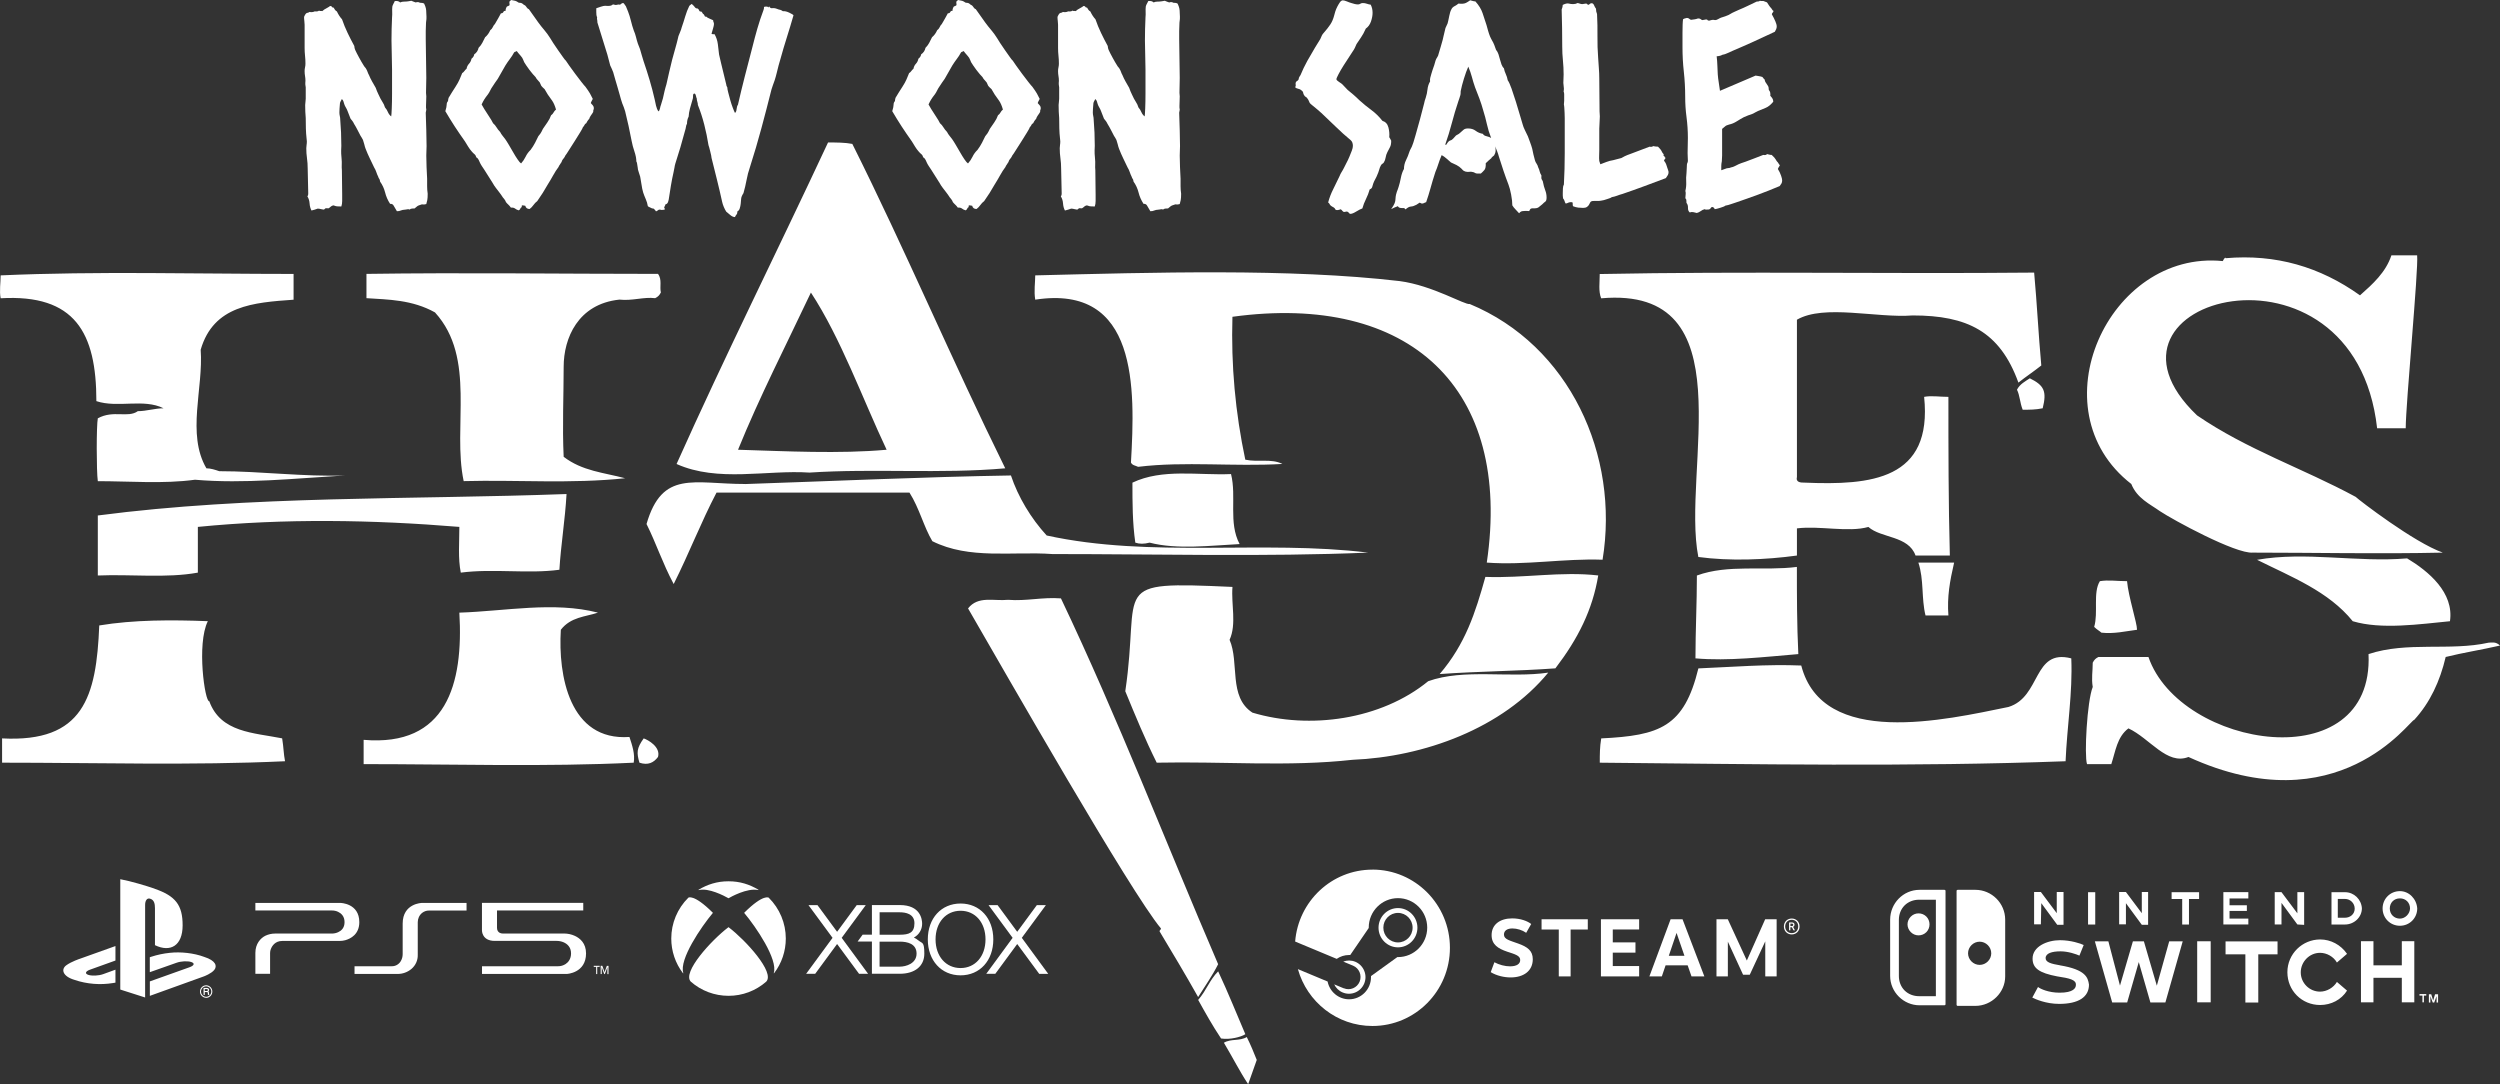
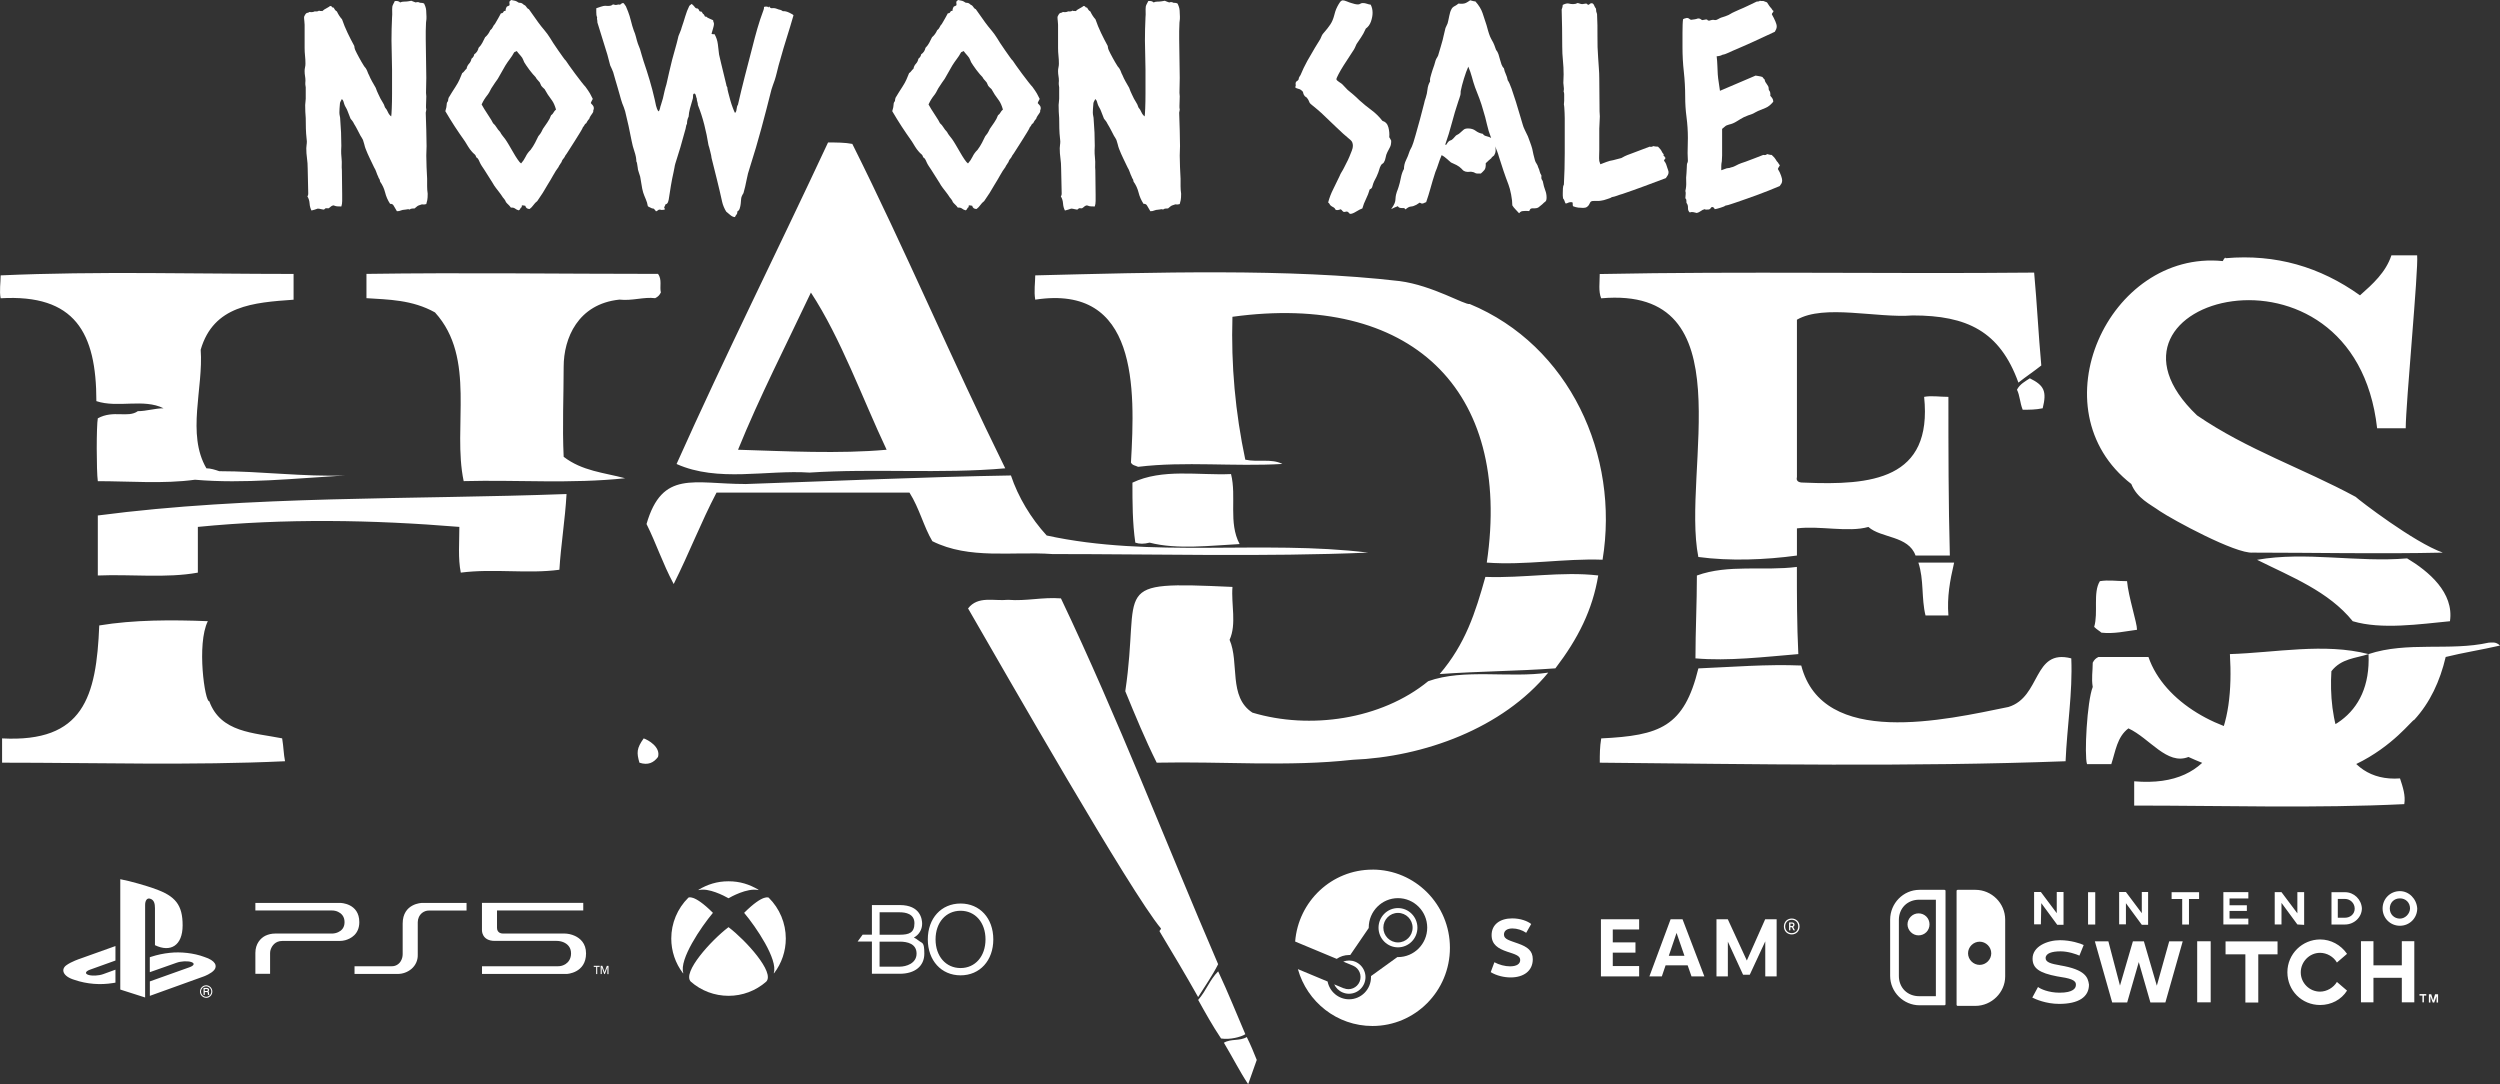
<svg xmlns="http://www.w3.org/2000/svg" id="Layer_2" data-name="Layer 2" viewBox="0 0 538.53 233.55">
  <rect x="0" y="0" width="538.53" height="233.55" fill="#333333" stroke="none" />
  <defs>
    <style>
      .cls-1, .cls-2 {
        fill: #fff;
      }

      .cls-2 {
        fill-rule: evenodd;
      }
    </style>
  </defs>
  <g id="Layers">
    <g id="Logo">
-       <path class="cls-1" d="M160.51,104.26c-11.08,0-17.85-3.08-21.24,8.62,2.15,4.31,3.39,8.31,5.85,12.93,3.39-6.77,5.85-13.24,9.23-19.7h41.56c2.15,3.39,3.08,7.39,4.93,10.47,8,4,17.24,2.15,25.86,2.77,22.78,0,45.56.62,68.03-.31-22.78-2.77-46.79,1.23-69.26-3.69-3.39-3.69-6.16-8.31-7.7-12.93-18.78.31-38.79,1.23-57.26,1.85ZM93.72,67.32c8.93,9.85,3.69,24.63,6.16,36.32,11.39-.31,23.09.62,34.78-.62-4.62-1.23-9.23-1.54-13.24-4.62-.31-6.46,0-13.24,0-19.39s3.08-13.54,12.01-14.47c2.77.31,5.23-.62,7.7-.31.62-.31.92-.62,1.23-1.23-.31-1.23.31-2.77-.62-4-20.93,0-41.86-.31-62.8,0v5.23c4.62.31,9.85.31,14.78,3.08ZM345.21,120.58c3.69-22.47-7.08-46.17-28.63-55.1-.92.31-8-4-15.08-4.93-23.7-2.77-53.25-1.85-78.5-1.23,0,1.54-.31,3.39,0,5.23,22.16-3.39,21.55,19.09,20.62,35.09.31.62.92.62,1.54.92,10.16-1.23,20.62,0,31.09-.62-2.46-1.23-5.23-.31-8-.92-2.15-10.16-3.08-20.32-2.77-30.78,38.17-5.23,60.33,15.39,54.79,52.95,8.31.62,16.62-.92,24.93-.62ZM419.71,85.49c-1.85,0-3.69-.31-5.23,0,1.85,17.85-11.39,19.09-25.86,18.47-.62,0-1.85,0-1.54-1.23v-33.86c5.85-3.39,17.24-.31,24.93-.92,11.7,0,18.78,3.39,22.78,14.47,1.54-1.23,3.39-2.46,4.93-3.69-.62-6.77-.92-13.24-1.54-20.01-31.4.31-62.49-.31-93.58.31,0,1.85-.31,3.69.31,5.23,31.4-2.77,17.24,36.94,20.93,55.72,6.77.92,14.47.62,21.24-.31v-5.85c4.93-.62,11.08.92,15.39-.31,2.77,2.46,8.62,1.85,10.16,6.16h7.39c-.31-11.39-.31-22.78-.31-34.17h0ZM478.81,56.24c-24.63-2.46-40.33,32.01-19.7,48.02,1.23,3.08,4,4.31,6.16,5.85,2.77,1.85,16.31,9.23,20.01,8.93,13.54,0,27.09.31,40.94,0-6.16-2.15-18.16-11.39-18.78-12.01-11.39-6.16-23.39-10.16-34.17-17.55-26.47-25.24,33.86-41.25,38.79,2.77h6.16c0-5.23,2.77-34.17,2.46-37.25h-5.54c-1.23,3.69-4,6.16-6.77,8.62-8.62-6.16-18.16-8.93-28.94-8,0-.31-.31,0-.62.62h0ZM178.37,30.69c-10.77,23.09-22.16,45.87-32.63,69.26,8.93,4,19.39,1.23,28.63,1.85,13.85-.92,28.32.31,42.17-.92-11.39-23.09-21.55-47.1-32.94-69.88-1.54-.31-3.39-.31-5.23-.31ZM264.87,137.82c1.54-3.39.31-7.7.62-11.39-27.09-1.23-19.7-.31-23.09,22.47,2.15,5.23,4.31,10.47,6.77,15.39,14.16-.31,28.32.92,42.17-.62,15.39-.62,32.32-6.77,42.17-18.78-8.31,1.23-18.16-.92-25.86,1.85-10.16,8.31-25.55,10.47-37.86,6.77-5.23-3.39-2.77-10.77-4.93-15.7h0ZM344.6,164.29c33.25.31,67.11.92,100.35-.31.31-7.39,1.54-14.78,1.23-22.16-8.31-2.15-6.46,8.31-13.54,10.47-13.54,2.77-40.02,8.93-44.63-8.93-7.39-.31-14.78.31-22.16.62-3.08,12.62-8.31,14.47-20.93,15.08-.31,1.85-.31,3.39-.31,5.23ZM63.24,59.01c-20.93,0-42.17-.62-63.1.31,0,1.54-.31,3.39,0,4.93,16.01-.92,20.62,7.39,20.62,22.16,4.62,1.54,10.16-.62,14.47,1.54-1.85,0-3.69.62-5.54.62-2.15,1.54-5.23-.31-8.62,1.54-.31,1.54-.31,11.39,0,13.54,6.77,0,14.16.62,20.93-.31,10.47.92,21.86-.31,32.32-.92-8.93.31-18.16-.92-27.09-.92-.92-.31-1.85-.62-2.77-.62-4.31-7.39-.62-17.24-1.23-25.55,2.77-9.54,11.39-10.16,20.01-10.77v-5.54ZM250.09,200c0,.31-.31.31-.31.62,2.77,4.62,5.54,9.23,8.31,14.16,1.54-2.46,3.08-4.62,4.31-7.08-11.39-26.47-21.55-52.95-33.86-78.8-4-.31-7.39.62-11.39.31-3.08.31-6.46-.92-8.62,1.85,8,13.85,35.09,61.26,41.56,68.95ZM510.21,140.9c1.23,27.09-40.63,20.32-47.41.62h-10.77c-.62.31-.92.62-1.23,1.23,0,1.85-.31,3.39,0,5.23-1.23,3.08-1.85,14.78-1.23,16.62h5.23c.92-2.77,1.23-5.85,3.69-7.7,4.62,2.15,8.31,8,12.93,6.16,32.32,14.78,47.71-8,48.64-8,3.39-3.69,5.54-8.31,6.77-13.54,3.69-.92,7.7-1.54,11.7-2.46-.92-.92-1.85-.62-2.46-.62-8.31,1.85-17.55-.31-25.86,2.46h0ZM128.81,131.97c-9.54-2.46-20.01-.31-29.86,0,.92,15.39-2.77,28.94-20.62,27.4v5.23c19.39,0,39.09.62,58.18-.31.31-1.85-.31-3.69-.92-5.54-12.93.92-15.39-13.24-14.78-23.09,2.15-2.77,5.23-2.77,8-3.69ZM122.04,106.42c-33.25,1.23-68.03.31-100.97,4.62v12.93c7.08-.31,14.78.62,21.55-.62v-9.85c18.78-1.85,37.55-1.54,56.33,0,0,3.39-.31,6.77.31,9.85,7.08-.92,14.47.31,21.24-.62.31-5.23,1.23-10.77,1.54-16.31ZM344.29,123.96c-8-.92-16.01.62-24.32.31-2.15,7.7-4.31,14.47-9.85,20.93,8.62-.62,16.62-.62,24.93-1.23,4.93-6.46,8-12.62,9.23-20.01ZM387.08,122.12c-7.08.92-14.78-.62-21.55,1.85,0,5.85-.31,12.01-.31,17.85,7.08.62,14.78-.31,22.16-.92-.31-6.46-.31-12.31-.31-18.78ZM506.82,133.82c6.16,1.85,14.47.62,20.93,0,.92-6.16-4.62-10.77-9.23-13.54-10.77.92-21.86-1.54-32.32.31,7.39,3.69,15.39,6.77,20.62,13.24ZM243.94,103.96c0,4.31,0,8.62.62,12.93.92.31,1.85.31,3.08,0,5.85,1.54,13.24.62,19.39.31-2.46-4.62-.62-10.16-1.85-15.08-7.08.31-14.78-1.23-21.24,1.85ZM452.64,136.28c2.77.31,5.23-.31,7.7-.62,0-1.54-1.85-7.08-2.15-10.47-2.15,0-4-.31-5.85,0-1.54,2.46-.31,6.77-1.23,9.85.62.62,1.23.92,1.54,1.23h0ZM258.1,215.39c1.54,2.77,3.08,5.54,4.93,8.31,1.85.31,4.31-.31,5.23-.92-1.85-4.31-3.69-8.93-5.85-13.54-1.85,1.85-2.46,4-4.31,6.16ZM413.24,121.19c1.23,3.69.62,7.7,1.54,11.39h4.93c-.31-4,.31-7.39,1.23-11.39,0,0-7.7,0-7.7,0ZM268.87,233.55c.62-1.85,1.23-3.39,1.85-5.23-.62-1.54-1.23-3.08-2.15-4.93-1.54.92-3.39.31-4.93,1.23,1.85,3.08,3.39,6.16,5.23,8.93ZM440.02,87.95c.92-3.69.31-4.93-2.77-6.46-.92.62-2.15,1.23-2.77,2.46.62,1.23.62,2.77,1.23,4.31,1.54,0,2.77,0,4.31-.31ZM141.74,163.06c.62-2.15-2.15-3.69-3.08-4-1.54,2.15-1.54,3.08-.92,5.23,1.85.62,3.08,0,4-1.23ZM21.38,134.74c-.62,15.39-3.39,25.24-20.93,24.32v5.23c20.32,0,40.94.62,60.95-.31-.31-1.54-.31-3.08-.62-4.93-6.16-1.23-13.24-1.23-15.7-8-.92.31-2.77-12.31-.31-17.24-7.7-.31-16.01-.31-23.39.92ZM158.98,96.88c4.62-11.39,10.47-22.78,15.7-33.86,6.46,9.85,11.08,22.78,16.31,33.86-10.16.92-21.86.31-32.01,0Z" />
+       <path class="cls-1" d="M160.51,104.26c-11.08,0-17.85-3.08-21.24,8.62,2.15,4.31,3.39,8.31,5.85,12.93,3.39-6.77,5.85-13.24,9.23-19.7h41.56c2.15,3.39,3.08,7.39,4.93,10.47,8,4,17.24,2.15,25.86,2.77,22.78,0,45.56.62,68.03-.31-22.78-2.77-46.79,1.23-69.26-3.69-3.39-3.69-6.16-8.31-7.7-12.93-18.78.31-38.79,1.23-57.26,1.85ZM93.72,67.32c8.93,9.85,3.69,24.63,6.16,36.32,11.39-.31,23.09.62,34.78-.62-4.62-1.23-9.23-1.54-13.24-4.62-.31-6.46,0-13.24,0-19.39s3.08-13.54,12.01-14.47c2.77.31,5.23-.62,7.7-.31.62-.31.92-.62,1.23-1.23-.31-1.23.31-2.77-.62-4-20.93,0-41.86-.31-62.8,0v5.23c4.62.31,9.85.31,14.78,3.08ZM345.21,120.58c3.69-22.47-7.08-46.17-28.63-55.1-.92.31-8-4-15.08-4.93-23.7-2.77-53.25-1.85-78.5-1.23,0,1.54-.31,3.39,0,5.23,22.16-3.39,21.55,19.09,20.62,35.09.31.62.92.62,1.54.92,10.16-1.23,20.62,0,31.09-.62-2.46-1.23-5.23-.31-8-.92-2.15-10.16-3.08-20.32-2.77-30.78,38.17-5.23,60.33,15.39,54.79,52.95,8.31.62,16.62-.92,24.93-.62ZM419.71,85.49c-1.85,0-3.69-.31-5.23,0,1.85,17.85-11.39,19.09-25.86,18.47-.62,0-1.85,0-1.54-1.23v-33.86c5.85-3.39,17.24-.31,24.93-.92,11.7,0,18.78,3.39,22.78,14.47,1.54-1.23,3.39-2.46,4.93-3.69-.62-6.77-.92-13.24-1.54-20.01-31.4.31-62.49-.31-93.58.31,0,1.85-.31,3.69.31,5.23,31.4-2.77,17.24,36.94,20.93,55.72,6.77.92,14.47.62,21.24-.31v-5.85c4.93-.62,11.08.92,15.39-.31,2.77,2.46,8.62,1.85,10.16,6.16h7.39c-.31-11.39-.31-22.78-.31-34.17h0ZM478.81,56.24c-24.63-2.46-40.33,32.01-19.7,48.02,1.23,3.08,4,4.31,6.16,5.85,2.77,1.85,16.31,9.23,20.01,8.93,13.54,0,27.09.31,40.94,0-6.16-2.15-18.16-11.39-18.78-12.01-11.39-6.16-23.39-10.16-34.17-17.55-26.47-25.24,33.86-41.25,38.79,2.77h6.16c0-5.23,2.77-34.17,2.46-37.25h-5.54c-1.23,3.69-4,6.16-6.77,8.62-8.62-6.16-18.16-8.93-28.94-8,0-.31-.31,0-.62.62h0ZM178.37,30.69c-10.77,23.09-22.16,45.87-32.63,69.26,8.93,4,19.39,1.23,28.63,1.85,13.85-.92,28.32.31,42.17-.92-11.39-23.09-21.55-47.1-32.94-69.88-1.54-.31-3.39-.31-5.23-.31ZM264.87,137.82c1.54-3.39.31-7.7.62-11.39-27.09-1.23-19.7-.31-23.09,22.47,2.15,5.23,4.31,10.47,6.77,15.39,14.16-.31,28.32.92,42.17-.62,15.39-.62,32.32-6.77,42.17-18.78-8.31,1.23-18.16-.92-25.86,1.85-10.16,8.31-25.55,10.47-37.86,6.77-5.23-3.39-2.77-10.77-4.93-15.7h0ZM344.6,164.29c33.25.31,67.11.92,100.35-.31.31-7.39,1.54-14.78,1.23-22.16-8.31-2.15-6.46,8.31-13.54,10.47-13.54,2.77-40.02,8.93-44.63-8.93-7.39-.31-14.78.31-22.16.62-3.08,12.62-8.31,14.47-20.93,15.08-.31,1.85-.31,3.39-.31,5.23ZM63.24,59.01c-20.93,0-42.17-.62-63.1.31,0,1.54-.31,3.39,0,4.93,16.01-.92,20.62,7.39,20.62,22.16,4.62,1.54,10.16-.62,14.47,1.54-1.85,0-3.69.62-5.54.62-2.15,1.54-5.23-.31-8.62,1.54-.31,1.54-.31,11.39,0,13.54,6.77,0,14.16.62,20.93-.31,10.47.92,21.86-.31,32.32-.92-8.93.31-18.16-.92-27.09-.92-.92-.31-1.85-.62-2.77-.62-4.31-7.39-.62-17.24-1.23-25.55,2.77-9.54,11.39-10.16,20.01-10.77v-5.54ZM250.09,200c0,.31-.31.31-.31.62,2.77,4.62,5.54,9.23,8.31,14.16,1.54-2.46,3.08-4.62,4.31-7.08-11.39-26.47-21.55-52.95-33.86-78.8-4-.31-7.39.62-11.39.31-3.08.31-6.46-.92-8.62,1.85,8,13.85,35.09,61.26,41.56,68.95ZM510.21,140.9c1.23,27.09-40.63,20.32-47.41.62h-10.77c-.62.31-.92.62-1.23,1.23,0,1.85-.31,3.39,0,5.23-1.23,3.08-1.85,14.78-1.23,16.62h5.23c.92-2.77,1.23-5.85,3.69-7.7,4.62,2.15,8.31,8,12.93,6.16,32.32,14.78,47.71-8,48.64-8,3.39-3.69,5.54-8.31,6.77-13.54,3.69-.92,7.7-1.54,11.7-2.46-.92-.92-1.85-.62-2.46-.62-8.31,1.85-17.55-.31-25.86,2.46h0Zc-9.54-2.46-20.01-.31-29.86,0,.92,15.39-2.77,28.94-20.62,27.4v5.23c19.39,0,39.09.62,58.18-.31.31-1.85-.31-3.69-.92-5.54-12.93.92-15.39-13.24-14.78-23.09,2.15-2.77,5.23-2.77,8-3.69ZM122.04,106.42c-33.25,1.23-68.03.31-100.97,4.62v12.93c7.08-.31,14.78.62,21.55-.62v-9.85c18.78-1.85,37.55-1.54,56.33,0,0,3.39-.31,6.77.31,9.85,7.08-.92,14.47.31,21.24-.62.31-5.23,1.23-10.77,1.54-16.31ZM344.29,123.96c-8-.92-16.01.62-24.32.31-2.15,7.7-4.31,14.47-9.85,20.93,8.62-.62,16.62-.62,24.93-1.23,4.93-6.46,8-12.62,9.23-20.01ZM387.08,122.12c-7.08.92-14.78-.62-21.55,1.85,0,5.85-.31,12.01-.31,17.85,7.08.62,14.78-.31,22.16-.92-.31-6.46-.31-12.31-.31-18.78ZM506.82,133.82c6.16,1.85,14.47.62,20.93,0,.92-6.16-4.62-10.77-9.23-13.54-10.77.92-21.86-1.54-32.32.31,7.39,3.69,15.39,6.77,20.62,13.24ZM243.94,103.96c0,4.31,0,8.62.62,12.93.92.31,1.85.31,3.08,0,5.85,1.54,13.24.62,19.39.31-2.46-4.62-.62-10.16-1.85-15.08-7.08.31-14.78-1.23-21.24,1.85ZM452.64,136.28c2.77.31,5.23-.31,7.7-.62,0-1.54-1.85-7.08-2.15-10.47-2.15,0-4-.31-5.85,0-1.54,2.46-.31,6.77-1.23,9.85.62.62,1.23.92,1.54,1.23h0ZM258.1,215.39c1.54,2.77,3.08,5.54,4.93,8.31,1.85.31,4.31-.31,5.23-.92-1.85-4.31-3.69-8.93-5.85-13.54-1.85,1.85-2.46,4-4.31,6.16ZM413.24,121.19c1.23,3.69.62,7.7,1.54,11.39h4.93c-.31-4,.31-7.39,1.23-11.39,0,0-7.7,0-7.7,0ZM268.87,233.55c.62-1.85,1.23-3.39,1.85-5.23-.62-1.54-1.23-3.08-2.15-4.93-1.54.92-3.39.31-4.93,1.23,1.85,3.08,3.39,6.16,5.23,8.93ZM440.02,87.95c.92-3.69.31-4.93-2.77-6.46-.92.62-2.15,1.23-2.77,2.46.62,1.23.62,2.77,1.23,4.31,1.54,0,2.77,0,4.31-.31ZM141.74,163.06c.62-2.15-2.15-3.69-3.08-4-1.54,2.15-1.54,3.08-.92,5.23,1.85.62,3.08,0,4-1.23ZM21.38,134.74c-.62,15.39-3.39,25.24-20.93,24.32v5.23c20.32,0,40.94.62,60.95-.31-.31-1.54-.31-3.08-.62-4.93-6.16-1.23-13.24-1.23-15.7-8-.92.31-2.77-12.31-.31-17.24-7.7-.31-16.01-.31-23.39.92ZM158.98,96.88c4.62-11.39,10.47-22.78,15.7-33.86,6.46,9.85,11.08,22.78,16.31,33.86-10.16.92-21.86.31-32.01,0Z" />
      <g>
        <g id="ps5_logo" data-name="ps5 logo">
          <path id="ps_logo" data-name="ps logo" class="cls-2" d="M16.1,211.09c-2.58-.74-3.02-2.26-1.84-3.14,1.09-.81,2.95-1.42,2.95-1.42l7.66-2.74v3.12l-5.51,1.98c-.98.36-1.12.85-.33,1.11s2.23.19,3.2-.16l2.64-.96v2.79c-.17.03-.36.06-.53.09-2.76.45-5.59.22-8.24-.66ZM32.27,211.41l8.6-3.07c.98-.36,1.13-.85.33-1.11s-2.23-.19-3.2.17l-5.73,2.02v-3.22l.33-.11c1.29-.42,2.63-.7,3.98-.84,2.33-.26,5.18.04,7.42.88,2.52.8,2.81,1.98,2.17,2.79s-2.21,1.39-2.21,1.39l-11.68,4.21v-3.1ZM33.28,191.44c4.53,1.56,6.06,3.51,6.06,7.89s-2.62,5.89-5.96,4.27v-7.97c0-.93-.17-1.79-1.04-2.04-.67-.22-1.08.41-1.08,1.34v19.94l-5.35-1.71v-23.77c2.27.42,5.59,1.42,7.37,2.03h0ZM44.77,213.26c0,.06-.02.13-.06.17-.06.04-.13.05-.2.05h-.41v-.43h.44s.1,0,.14.03c.06.04.1.11.09.18ZM45.07,214.23s-.04-.04-.04-.07c0-.04-.01-.08-.01-.12v-.19c0-.07-.02-.14-.06-.2-.02-.03-.06-.05-.09-.07.04-.03.08-.07.11-.11.04-.07.06-.15.06-.23.01-.16-.08-.3-.22-.37-.09-.04-.18-.05-.28-.05h-.69v1.5h.26v-.62h.41c.05,0,.11,0,.16.02.06.03.09.09.08.16v.24s.02.08.02.12c0,.02,0,.04.02.06v.02h.3v-.09h-.02ZM43.3,213.6c0-.3.12-.58.32-.8.42-.43,1.11-.44,1.55-.02,0,0,.01.01.02.02.44.44.43,1.16-.01,1.6-.21.2-.48.32-.77.32-.29,0-.58-.12-.78-.33-.21-.21-.33-.5-.32-.79h0ZM44.41,214.95c.35,0,.69-.14.94-.4.52-.53.52-1.38,0-1.91-.25-.25-.59-.4-.94-.4-.75.01-1.34.63-1.33,1.38,0,.35.15.68.39.92.25.25.59.4.94.4h0Z" />
          <path id="ps5" class="cls-1" d="M128.65,209.83h-.23v-1.56h-.52v-.22h1.27v.22h-.52v1.56ZM130.23,209.42h0l.49-1.36h.36v1.78h-.24v-1.49h0l-.54,1.48h-.14l-.54-1.48h0v1.48h-.23v-1.78h.36l.48,1.37ZM125.62,194.49h-21.8v5.91s-.07,2.28,2.76,2.28h13.33c.52,0,1.04.1,1.52.31.74.33,1.58,1.01,1.58,2.37,0,1.22-.59,1.92-1.18,2.31-.49.31-1.05.48-1.63.47h-16.37v1.66h18.26s4.15-.17,4.15-4.43c0-2.17-1.27-3.24-2.4-3.77-.74-.34-1.54-.51-2.35-.51h-13.21c-.22,0-.44-.05-.63-.15-.28-.15-.59-.46-.59-1.05v-3.76h18.58v-1.64ZM76.37,208.14v1.66h9.25c1.11.01,2.18-.38,3.02-1.09.88-.75,1.38-1.85,1.35-3.01v-7.05c0-.78.34-1.52.95-2.01.43-.33.95-.51,1.49-.5h8.07v-1.64h-9.61s-4.15.07-4.15,4.45v6.58c0,.54-.14,1.07-.42,1.53-.41.69-1.17,1.11-1.98,1.08h-7.98ZM55.01,194.49v1.64h16.49c.46,0,.91.09,1.33.29.65.31,1.39.94,1.39,2.22s-.73,1.87-1.39,2.17c-.42.19-.88.29-1.35.29h-12.23c-.72,0-1.44.16-2.09.47-1.02.51-2.15,1.71-2.15,3.7v4.5h3.17v-4.48c0-.29.05-.58.16-.85.26-.67.92-1.75,2.47-1.75h12.34c.41,0,.83-.05,1.23-.16,1.13-.32,3.02-1.25,3.02-3.89,0-4.09-4.07-4.14-4.07-4.14h-18.31Z" />
        </g>
        <g>
-           <path class="cls-1" d="M223.85,209.77l-4.73-6.42-4.72,6.42h-1.95l5.68-7.75-5.19-7.05h1.95l4.23,5.75,4.23-5.75h1.95l-5.19,7.05,5.69,7.76h-1.95ZM187,209.77l-5.69-7.75,5.19-7.05h-1.95l-4.23,5.75-4.23-5.75h-1.94l5.19,7.05-5.69,7.75h1.95l4.72-6.42,4.73,6.42h1.95Z" />
          <path class="cls-1" d="M197.83,202.58c-.29-.25-.62-.46-.97-.62,1.1-.58,1.78-1.72,1.78-2.97,0-.95-.35-4.03-4.81-4.03h-6.01v6.38h-2c-.26.34-.85,1.15-1.08,1.48h3.08v6.94h6.01c3.26,0,5.28-1.65,5.28-4.32s-.44-2.15-1.28-2.87M189.48,196.52h4.35c1.18,0,3.15.29,3.15,2.35s-1.15,2.48-3.15,2.48h-4.35v-4.84h0ZM193.82,208.23h-4.35v-5.39h4.35c1.65,0,3.62.45,3.62,2.58s-2.27,2.81-3.62,2.81M206.92,194.63c-4.16,0-7.06,3.18-7.06,7.73s2.91,7.74,7.06,7.74,7.05-3.18,7.05-7.74-2.9-7.73-7.05-7.73M206.92,208.53c-3.17,0-5.39-2.54-5.39-6.17s2.22-6.17,5.39-6.17,5.37,2.54,5.37,6.17-2.21,6.17-5.37,6.17M148.28,193.38h-.01c-2.35,2.33-3.67,5.49-3.67,8.79,0,2.7.88,5.33,2.52,7.47.02.02.04.03.06.02s.02-.04.01-.06c-.94-2.91,3.87-9.96,6.35-12.92,0,0,.02-.02.02-.04s-.01-.03-.02-.04c-4.18-4.16-5.29-3.21-5.28-3.22M165.59,193.38h.01c2.35,2.33,3.67,5.49,3.67,8.79,0,2.7-.88,5.33-2.52,7.47-.02.02-.04.03-.06.02-.02-.01-.02-.04-.01-.06.94-2.91-3.86-9.97-6.35-12.92,0,0-.02-.02-.02-.04s0-.03.02-.04c4.18-4.16,5.29-3.2,5.28-3.22M156.93,189.84c2.49,0,4.54.68,6.43,1.81.02.01.03.04.02.06,0,.02-.04.03-.06.02-2.39-.52-6.02,1.55-6.36,1.75,0,0-.02,0-.03,0s-.02,0-.03,0c-.91-.52-4.27-2.28-6.38-1.74-.02,0-.05,0-.06-.02s0-.05.02-.06c1.89-1.13,3.96-1.82,6.44-1.82M156.93,199.73s.03.01.04.02c3.69,2.81,10.01,9.75,8.08,11.71h0c-2.24,1.97-5.13,3.06-8.12,3.05-2.99,0-5.88-1.08-8.12-3.05h0c-1.93-1.96,4.39-8.9,8.08-11.71,0,0,.03-.02.04-.02" />
        </g>
      </g>
      <g>
        <g>
          <path class="cls-1" d="M295.63,187.33c-8.77,0-15.95,6.82-16.64,15.49l8.95,3.73c.76-.52,1.67-.83,2.66-.83.09,0,.18,0,.26,0l3.98-5.82s0-.05,0-.08c0-3.5,2.82-6.35,6.3-6.35s6.3,2.85,6.3,6.35-2.82,6.35-6.3,6.35c-.05,0-.1,0-.14,0l-5.67,4.09c0,.08,0,.15,0,.23,0,2.63-2.12,4.77-4.72,4.77-2.29,0-4.2-1.65-4.63-3.83l-6.4-2.67c1.98,7.07,8.42,12.25,16.06,12.25,9.22,0,16.69-7.54,16.69-16.84s-7.47-16.85-16.69-16.85" />
          <path class="cls-1" d="M289.45,212.89l-2.05-.85c.36.76.99,1.4,1.83,1.75,1.8.76,3.88-.11,4.64-1.93.36-.88.37-1.85,0-2.74-.36-.88-1.04-1.57-1.91-1.94-.87-.36-1.8-.35-2.61-.04l2.12.88c1.33.56,1.96,2.1,1.41,3.44-.55,1.34-2.08,1.98-3.41,1.42" />
          <path class="cls-1" d="M297.99,199.83c0-1.76,1.41-3.18,3.15-3.18s3.15,1.42,3.15,3.18-1.41,3.18-3.15,3.18-3.15-1.42-3.15-3.18M305.33,199.84c0-2.33-1.88-4.23-4.19-4.23s-4.19,1.9-4.19,4.23,1.88,4.23,4.19,4.23,4.19-1.9,4.19-4.23" />
          <path class="cls-1" d="M329.85,199.02l-1.09,1.92c-.84-.59-1.97-.94-2.96-.94-1.13,0-1.83.47-1.83,1.32,0,1.03,1.24,1.27,3.09,1.94,1.98.71,3.12,1.54,3.12,3.37,0,2.51-1.96,3.92-4.77,3.92-1.37,0-3.02-.36-4.29-1.14l.79-2.13c1.03.55,2.27.88,3.37.88,1.48,0,2.19-.55,2.19-1.37,0-.93-1.07-1.22-2.81-1.79-1.98-.67-3.35-1.54-3.35-3.57,0-2.29,1.82-3.6,4.43-3.6,1.82,0,3.29.58,4.1,1.21" />
-           <polygon class="cls-1" points="338.33 200.23 338.33 210.33 335.78 210.33 335.78 200.23 332.07 200.23 332.07 198.02 342.03 198.02 342.03 200.23 338.33 200.23" />
          <polygon class="cls-1" points="347.41 200.22 347.41 203 352.3 203 352.3 205.21 347.41 205.21 347.41 208.1 353.09 208.1 353.09 210.33 344.86 210.33 344.86 198.02 353.09 198.02 353.09 200.22 347.41 200.22" />
          <path class="cls-1" d="M361.15,200.96l-1.67,4.93h3.37l-1.7-4.93ZM358.79,207.94l-.81,2.39h-2.68l4.57-12.31h2.57l4.7,12.31h-2.77l-.83-2.39h-4.77Z" />
          <polygon class="cls-1" points="380.26 202.78 376.92 209.97 375.48 209.97 372.2 202.84 372.2 210.33 369.75 210.33 369.75 198.02 372.19 198.02 376.29 206.91 380.24 198.02 382.71 198.02 382.71 210.33 380.26 210.33 380.26 202.78" />
          <path class="cls-1" d="M385.67,199.49h.3c.19,0,.31-.12.31-.28s-.08-.25-.31-.25h-.3v.53ZM385.98,198.7c.44,0,.58.23.58.49,0,.23-.14.39-.3.47l.39.74h-.32l-.33-.66h-.34v.66h-.27v-1.69h.58ZM384.55,199.57c0,.88.63,1.44,1.41,1.44s1.4-.56,1.4-1.44-.63-1.44-1.4-1.44-1.41.55-1.41,1.44M387.65,199.57c0,1.06-.79,1.72-1.69,1.72s-1.69-.66-1.69-1.72.79-1.71,1.69-1.71,1.69.66,1.69,1.71" />
        </g>
        <path class="cls-1" d="M410.9,199.12c0,1.23,1.04,2.37,2.37,2.37s2.37-1.04,2.37-2.37-1.04-2.37-2.37-2.37-2.37,1.14-2.37,2.37ZM425.52,191.68h-3.83c-.09,0-.22.09-.22.22v24.56c0,.09.09.22.22.22h3.83c3.51,0,6.42-2.91,6.42-6.33v-12.25c0-3.54-2.91-6.42-6.42-6.42ZM426.44,207.85c-1.36,0-2.5-1.14-2.5-2.5s1.14-2.5,2.5-2.5,2.5,1.14,2.5,2.5-1.14,2.5-2.5,2.5ZM418.87,191.68h-5.38c-3.51,0-6.33,2.91-6.33,6.42v12.12c0,3.51,2.91,6.33,6.33,6.33h5.38c.09,0,.22-.09.22-.22v-24.46c0-.09-.13-.19-.22-.19ZM417.01,214.59h-3.64c-1.14,0-2.28-.41-3.1-1.23-.82-.82-1.23-1.96-1.23-3.1v-12.12c0-1.14.41-2.28,1.23-3.1s1.96-1.23,3.1-1.23h3.64v20.79ZM457.95,194.56l3.42,4.65h1.36v-7.06h-1.36v4.56l-3.42-4.56h-1.46v6.96h1.46v-4.56ZM443.75,207.94c-1.87-.32-3.1-.63-3.1-1.55,0-1.04,1.36-1.46,3.23-1.46,1.65,0,3.42.63,4.05.92l.92-2.28c-.63-.32-2.78-1.04-5.09-1.04-2.78,0-5.92,1.36-5.92,3.96,0,2.09,1.46,3.1,5.28,3.83,2.69.41,4.15.73,4.05,1.87,0,.63-.51,1.65-3.51,1.65-2.37,0-4.15-.82-4.65-1.23l-1.23,2.28c.63.32,2.91,1.36,5.79,1.36,4.15,0,6.42-1.46,6.42-4.15-.22-1.55-.73-3.23-6.23-4.15ZM439.73,194.56l3.42,4.65h1.36v-7.06h-1.46v4.56l-3.42-4.56h-1.46v6.96h1.46l.09-4.56h0ZM464.6,212.31l-2.78-9.53h-2.37l-2.78,9.53-2.5-9.53h-2.91l3.73,13.16h3.23l2.5-8.7,2.5,8.7h3.23l3.73-13.16h-2.91l-2.66,9.53ZM451.34,192.19h-1.55v6.96h1.55v-6.96ZM473.3,215.92h2.91v-13.16h-2.91v13.16ZM516.97,191.96c-2.09,0-3.73,1.65-3.73,3.73s1.65,3.73,3.73,3.73,3.73-1.65,3.73-3.73c-.13-2.06-1.77-3.73-3.73-3.73ZM516.97,197.88c-1.23,0-2.18-.92-2.18-2.18s.92-2.18,2.18-2.18,2.18.92,2.18,2.18c-.03,1.14-1.04,2.18-2.18,2.18ZM517.38,207.94h-6.11v-5.19h-2.69v13.16h2.69v-5.28h6.11v5.28h2.69v-13.16h-2.69v5.19ZM524.54,214.18l-.41,1.36-.41-1.36h-.51v1.77h.32v-1.36l.51,1.36h.32l.51-1.36v1.36h.32v-1.77h-.63ZM505.14,192.19h-2.91v6.96h2.91c1.96,0,3.64-1.55,3.64-3.51-.13-1.9-1.68-3.45-3.64-3.45ZM505.14,197.69h-1.55v-4.05h1.55c1.14,0,2.09.92,2.09,2.09s-.95,1.96-2.09,1.96ZM521.31,214.46h.51v1.46h.32v-1.46h.51v-.32h-1.46v.32h.13ZM499.76,205.25c1.46,0,2.91.82,3.64,2.09l2.18-1.87c-1.36-1.96-3.51-3.1-5.79-3.1-3.83,0-7.06,3.1-7.06,7.06s3.1,7.06,7.06,7.06c2.37,0,4.56-1.14,5.79-3.1l-2.18-1.87c-.73,1.23-2.18,2.09-3.64,2.09-2.28,0-4.15-1.87-4.15-4.15s1.87-4.21,4.15-4.21ZM484.32,197.88h-4.05v-1.65h3.73v-1.23h-3.73v-1.46h4.05v-1.36h-5.38v6.96h5.38v-1.27ZM479.44,205.57h4.24v10.38h2.78v-10.38h4.15v-2.78h-11.2v2.78h.03ZM473.71,192.19h-5.92v1.46h2.28v5.51h1.46v-5.51h2.18v-1.46h0ZM496.34,199.24v-7.06h-1.46v4.56l-3.42-4.56h-1.46v6.96h1.46v-4.65l3.42,4.65,1.46.09h0Z" />
      </g>
      <g>
        <path class="cls-1" d="M90.42.59c.43,0,.74.06.94.18.19.39.32.73.38,1.03s.09.64.09,1.03c.04.59.05,1.01.03,1.26-.02.25-.05.52-.09.79-.04.63-.06,1.22-.06,1.79v1.79c0,1.37.02,2.75.06,4.16.04,1.41.06,2.79.06,4.16,0,.55-.01,1.08-.03,1.61-.02.53-.03,1.06-.03,1.61,0,.12,0,.24.03.38.02.14.03.26.03.38,0,.35-.01.69-.03,1.03-.02.33-.03.65-.03.97v.41c0,.12.02.27.06.47-.08.31-.12.53-.12.64,0,.63.02,1.26.06,1.9.04.64.06,1.28.06,1.9,0,.59,0,1.15.03,1.7.02.55.03,1.11.03,1.7,0,.31-.01.64-.03,1-.02.35-.03.7-.03,1.05,0,.82.02,1.65.06,2.49.04.84.08,1.67.12,2.49v1.61c0,.53.04,1.06.12,1.61,0,.63-.03,1.08-.09,1.38s-.13.58-.21.85c-.31.08-.52.11-.62.09-.1-.02-.21-.03-.32-.03-.55.16-.9.3-1.05.44-.16.14-.33.28-.53.44-.16,0-.34,0-.56.03-.22.02-.38.09-.5.21-.2-.08-.35-.1-.47-.06-.12.04-.23.06-.35.06-.55.04-.92.11-1.11.21-.2.1-.47.15-.82.15-.31-.51-.55-.91-.7-1.2-.16-.29-.41-.42-.76-.38-.51-.78-.87-1.6-1.08-2.46-.22-.86-.58-1.64-1.08-2.34-.04-.31-.1-.51-.18-.59-.08-.08-.16-.23-.23-.47-.16-.31-.29-.64-.41-1s-.27-.68-.47-1c-.31-.66-.63-1.32-.94-1.96-.31-.64-.61-1.32-.88-2.02-.12-.31-.22-.63-.29-.97-.08-.33-.18-.65-.29-.97-.08-.16-.17-.31-.26-.47-.1-.16-.19-.29-.26-.41-.23-.43-.46-.86-.67-1.29-.22-.43-.46-.86-.73-1.29-.08-.19-.19-.38-.32-.56-.14-.18-.28-.36-.44-.56-.12-.27-.23-.55-.32-.82-.1-.27-.21-.55-.32-.82-.08-.23-.2-.48-.35-.73-.16-.25-.27-.5-.35-.73-.08-.19-.14-.39-.18-.59-.04-.19-.16-.37-.35-.53-.27.47-.41.78-.41.94-.04.47-.07.85-.09,1.14-.02.29-.03.56-.03.79,0,.27.03.54.09.79.06.25.09.5.09.73.08.94.14,1.89.18,2.84.04.96.06,1.9.06,2.84-.04.74-.05,1.31-.03,1.7.02.39.05.78.09,1.17.04.39.05.79.03,1.2-.02.41-.01.81.03,1.2,0,.9,0,1.77.03,2.61.02.84.03,1.71.03,2.61v1.41c0,.43-.06.82-.18,1.17-.59,0-.97-.02-1.14-.06-.18-.04-.36-.1-.56-.18-.23.04-.42.13-.56.26-.14.14-.3.26-.5.38-.43-.04-.66-.03-.7.03-.04.06-.12.13-.23.21-.12.04-.23.04-.32,0-.1-.04-.21-.06-.32-.06-.31-.08-.57-.12-.76-.12-.23.08-.46.16-.67.23-.22.08-.44.14-.67.18-.23-.43-.37-.94-.41-1.52-.04-.59-.2-1.09-.47-1.52.08-.16.13-.25.15-.29.02-.04.03-.16.03-.35,0-.9-.02-1.8-.06-2.7-.04-.9-.06-1.8-.06-2.7,0-.74-.05-1.46-.15-2.17-.1-.7-.15-1.43-.15-2.17,0-.23.02-.47.06-.7.04-.23.06-.49.06-.76,0-.12-.01-.23-.03-.35-.02-.12-.03-.21-.03-.29-.08-.7-.13-1.43-.15-2.17-.02-.74-.03-1.48-.03-2.23-.04-.43-.07-.88-.09-1.35-.02-.47-.03-.96-.03-1.46,0-.19.02-.41.06-.64.04-.23.06-.47.06-.7v-2.46c-.08-.47-.11-.78-.09-.94.02-.16.03-.31.03-.47,0-.35-.03-.69-.09-1.03-.06-.33-.09-.69-.09-1.08,0-.27.03-.54.09-.79.06-.25.09-.52.09-.79,0-.59-.03-1.15-.09-1.7-.06-.55-.09-1.11-.09-1.7v-4.98c0-.27-.02-.55-.06-.82-.04-.27-.06-.57-.06-.88.23-.55.45-.83.64-.85.19-.02.37-.09.53-.21.43.08.8.04,1.11-.12.51.04.82-.02.94-.18.08.08.19.11.32.09.14-.02.26,0,.38.03.12-.08.21-.16.29-.23s.19-.16.35-.23c.43-.23.68-.38.76-.44.08-.06.18-.13.29-.21.19,0,.32.06.38.18s.19.18.38.18c.08.16.18.31.29.47.12.16.25.27.41.35.31.66.68,1.23,1.11,1.7.35,1.02.75,1.99,1.2,2.93.45.94.93,1.88,1.44,2.81,0,.12.02.26.06.44.04.18.08.3.12.38.19.43.48.99.85,1.67.37.68.69,1.24.97,1.67.08.16.18.29.29.41s.21.25.29.41c.12.2.21.41.29.64.08.23.18.45.29.64.19.47.42.93.67,1.38.25.45.52.91.79,1.38.08.23.17.47.26.7.1.23.21.47.32.7.31.7.6,1.24.85,1.61.25.37.44.77.56,1.2.27.31.49.65.64,1.03.16.37.39.67.7.91.04-.19.08-.77.12-1.73.04-.96.06-2,.06-3.13v-5.27c0-1.05-.02-2.1-.06-3.13-.04-1.03-.06-2.06-.06-3.08,0-.82,0-1.65.03-2.49.02-.84.05-1.67.09-2.49.04-.43.05-.83.03-1.2-.02-.37-.01-.75.03-1.14.04-.19.12-.39.23-.59.12-.19.21-.39.29-.59.51-.08.9.02,1.17.29.23-.12.52-.18.85-.18s.62-.02.85-.06c.31-.04.49-.07.53-.09.04-.02.1-.03.18-.03.16.08.3.14.44.18.14.04.3.1.5.18.35-.12.64-.1.88.06Z" />
        <path class="cls-1" d="M127.68,21.33c-.08.16-.16.3-.23.44-.08.14-.14.28-.18.44.16.16.3.32.44.5.14.18.21.36.21.56,0,.16-.03.3-.09.44-.06.14-.07.26-.03.38-.16.27-.32.53-.5.76s-.3.49-.38.76c-.16.16-.28.31-.38.47-.1.16-.19.31-.26.47-.2.08-.32.21-.38.38s-.17.32-.32.44c-.04.16-.23.53-.59,1.11s-.74,1.21-1.17,1.88c-.43.66-.84,1.31-1.23,1.93-.39.63-.66,1.04-.82,1.23-.08.2-.17.35-.26.47-.1.12-.21.25-.32.41-.08.12-.14.24-.18.38-.04.14-.1.24-.18.32-.08.16-.17.29-.26.41-.1.12-.19.27-.26.47-.39.51-.78,1.11-1.17,1.82-.39.7-.76,1.33-1.11,1.88-.2.31-.38.63-.56.94-.18.31-.36.63-.56.94-.2.31-.39.61-.59.88-.2.27-.39.57-.59.88-.31.23-.59.52-.82.85-.23.33-.51.62-.82.85-.51,0-.82-.23-.94-.7-.51-.12-.76-.12-.76,0v.29c-.16.08-.26.19-.32.35-.06.16-.17.27-.32.35-.31-.08-.58-.21-.79-.38-.22-.18-.52-.24-.91-.21-.16-.23-.33-.44-.53-.62-.2-.18-.37-.36-.53-.56-.08-.23-.19-.43-.32-.59-.14-.16-.26-.31-.38-.47-.12-.19-.23-.37-.35-.53-.12-.16-.23-.31-.35-.47-.27-.35-.54-.69-.79-1.03-.25-.33-.48-.67-.67-1.03-.31-.47-.62-.95-.91-1.44-.29-.49-.6-.97-.91-1.44-.16-.23-.31-.47-.47-.7-.16-.23-.29-.47-.41-.7-.08-.19-.19-.43-.32-.7-.14-.27-.3-.45-.5-.53-.08-.31-.22-.55-.41-.7-.2-.16-.39-.35-.59-.59-.27-.31-.53-.65-.76-1.03-.23-.37-.47-.75-.7-1.14-.78-1.09-1.51-2.17-2.2-3.22-.68-1.05-1.36-2.15-2.02-3.28.19-.62.29-1.09.29-1.41s.1-.57.29-.76c0-.16.04-.39.12-.7.51-.86,1-1.64,1.46-2.34.43-.66.73-1.21.91-1.64.18-.43.36-.88.56-1.35.19-.12.35-.26.47-.44s.27-.34.47-.5c.08-.43.25-.79.53-1.08.27-.29.45-.65.53-1.08.35-.27.55-.59.59-.94.51-.35.82-.82.94-1.41.31-.31.58-.66.79-1.05.21-.39.42-.8.62-1.23.47-.39.84-.9,1.11-1.52.23-.16.41-.37.53-.64.12-.27.27-.51.47-.7.31-.51.56-.93.73-1.26.18-.33.36-.67.56-1.03.27,0,.45-.1.53-.29.08-.19.23-.27.47-.23,0-.35.1-.66.29-.94.08-.04.19-.09.35-.15.16-.06.23-.13.23-.21-.08-.47-.06-.74.06-.82.12-.08.21-.16.29-.23.43.08.72.14.88.18.16.04.41.18.76.41.39,0,.66.08.82.23.16.16.33.27.53.35.16.16.28.31.38.47.1.16.24.27.44.35.31.43.64.9,1,1.41.35.51.68.98,1,1.41.43.59.87,1.14,1.32,1.67.45.53.87,1.1,1.26,1.73.12.2.33.54.64,1.03.31.49.66,1.01,1.05,1.55.39.55.74,1.05,1.05,1.49.31.45.53.71.64.79.12.2.37.57.76,1.11.39.55.81,1.12,1.26,1.73.45.61.89,1.18,1.32,1.73.43.55.72.9.88,1.05.43.59.75,1.06.97,1.44.21.37.42.77.62,1.2ZM114.26,32.34c.43-.59.76-1.11,1-1.58l.7-1.41c.39-.47.62-.8.7-1,.08-.19.18-.39.29-.59.31-.47.63-.94.97-1.41.33-.47.6-.98.79-1.52.23-.16.41-.35.53-.59s.29-.45.53-.64c-.23-.82-.51-1.45-.82-1.9-.31-.45-.63-.89-.94-1.32-.12-.19-.23-.39-.35-.59-.12-.19-.23-.39-.35-.59-.16-.12-.28-.23-.38-.35-.1-.12-.21-.23-.32-.35-.08-.19-.2-.45-.35-.76-.16-.19-.31-.37-.47-.53-.16-.16-.29-.35-.41-.59-.16-.16-.35-.37-.59-.64-.23-.27-.48-.58-.73-.91-.25-.33-.48-.64-.67-.94-.2-.29-.35-.54-.47-.73-.08-.19-.15-.36-.21-.5-.06-.14-.13-.28-.21-.44-.2-.27-.39-.52-.59-.73-.2-.21-.39-.46-.59-.73-.12.08-.23.13-.32.15-.1.02-.19.07-.26.15-.27.51-.58.98-.91,1.41-.33.43-.65.9-.97,1.41-.27.47-.55.95-.82,1.44-.27.49-.55.97-.82,1.44-.2.27-.38.54-.56.79-.18.25-.36.54-.56.85-.2.27-.36.56-.5.85-.14.29-.3.58-.5.85-.31.39-.57.74-.76,1.05-.2.31-.39.68-.59,1.11.12.23.3.56.56.97.25.41.52.82.79,1.23.27.41.52.79.73,1.14.21.35.34.59.38.7.31.27.57.58.76.91.19.33.45.65.76.97.16.31.33.59.53.82.19.23.39.49.59.76.19.27.45.67.76,1.2.31.53.62,1.06.94,1.61.31.55.62,1.05.94,1.52.31.47.57.76.76.88.39-.43.71-.91.97-1.44.25-.53.6-1.01,1.03-1.44Z" />
        <path class="cls-1" d="M165.71,1.41c.16.27.36.39.62.35.25-.04.52-.02.79.06l.64.23c.23.04.41.09.53.15s.23.13.35.21c.39-.04.85.07,1.38.32.53.25.83.44.91.56-.47,1.64-.95,3.23-1.44,4.78-.49,1.54-.95,3.1-1.38,4.66-.12.35-.24.79-.38,1.32-.14.53-.27,1.07-.41,1.64-.14.57-.28,1.09-.44,1.58-.16.49-.29.87-.41,1.14l-.29.88c-.7,2.81-1.43,5.6-2.17,8.35-.74,2.75-1.56,5.54-2.46,8.35-.31.9-.56,1.83-.73,2.78-.18.96-.4,1.9-.67,2.84-.31.47-.48.88-.5,1.23-.02.35-.05.7-.09,1.05-.04.35-.11.68-.21,1-.1.31-.26.53-.5.64,0,.31-.07.55-.21.7-.14.16-.24.33-.32.53-.31,0-.64-.14-.97-.41-.33-.27-.64-.53-.91-.76-.2-.31-.37-.65-.53-1.03-.16-.37-.27-.73-.35-1.08-.35-1.6-.72-3.18-1.11-4.75-.39-1.56-.78-3.12-1.17-4.69,0-.12-.03-.31-.09-.59-.06-.27-.13-.57-.21-.88-.08-.31-.15-.59-.21-.82s-.11-.39-.15-.47c-.23-1.48-.54-2.96-.91-4.42-.37-1.46-.83-2.88-1.38-4.25,0-.23-.04-.47-.12-.7-.08-.23-.12-.47-.12-.7-.08-.16-.14-.35-.18-.59-.04-.23-.14-.39-.29-.47-.2,0-.3.12-.32.35-.02.23-.03.45-.03.64-.27.9-.49,1.64-.64,2.23-.16.59-.25,1.17-.29,1.76-.23.43-.35.94-.35,1.52-.12.2-.2.43-.23.7-.04.27-.1.53-.18.76-.66,2.5-1.37,4.88-2.11,7.15-.08.27-.14.56-.18.85-.04.29-.1.6-.18.91-.23,1.02-.43,2.01-.59,2.99-.16.98-.31,1.97-.47,2.99-.08.35-.16.59-.23.7-.08.12-.16.2-.23.23-.08.04-.15.07-.21.09-.06.02-.09.09-.09.21-.2.31-.25.51-.18.59s.12.16.12.23-.11.13-.32.15c-.22.02-.36.03-.44.03-.31-.12-.56-.1-.73.06-.18.16-.32.23-.44.23-.12-.2-.25-.36-.41-.5-.16-.14-.27-.17-.35-.09-.39-.2-.64-.31-.73-.35-.1-.04-.19-.1-.26-.18-.08-.51-.23-1.01-.44-1.49-.22-.49-.4-.97-.56-1.44-.16-.55-.27-1.1-.35-1.67-.08-.57-.18-1.14-.29-1.73-.08-.27-.19-.6-.32-1-.14-.39-.21-.7-.21-.94-.08-.47-.13-.78-.15-.94-.02-.16-.07-.29-.15-.41,0-.62-.14-1.34-.41-2.14-.27-.8-.47-1.53-.59-2.2-.43-2.27-.9-4.41-1.41-6.45-.08-.31-.18-.6-.29-.88-.12-.27-.23-.57-.35-.88-.2-.59-.37-1.18-.53-1.79-.16-.6-.33-1.22-.53-1.85-.16-.51-.3-1.01-.44-1.49-.14-.49-.28-1.01-.44-1.55-.08-.23-.18-.47-.29-.7s-.23-.49-.35-.76c-.16-.55-.29-1.06-.41-1.55-.12-.49-.25-.97-.41-1.44-.31-1.05-.64-2.1-.97-3.13-.33-1.03-.65-2.08-.97-3.13,0-.27-.02-.48-.06-.62-.04-.14-.04-.3,0-.5-.08-.16-.13-.33-.15-.53-.02-.19-.03-.39-.03-.59v-.82c.19-.08.51-.19.94-.32.43-.14.74-.21.94-.21.51.04.88.04,1.11,0,.23-.04.43-.14.59-.29.12,0,.22.02.32.06.1.04.21.06.32.06.47-.12.74-.14.82-.06.16-.04.27-.11.35-.21.08-.1.21-.15.41-.15.08,0,.18.1.29.29.12.2.21.33.29.41.08.2.16.38.23.56.08.18.16.36.23.56.23.59.44,1.25.62,1.99.18.74.38,1.45.62,2.11.19.43.35.89.47,1.38.12.49.25.97.41,1.44.08.2.16.39.23.59.08.2.16.39.23.59.12.47.24.91.38,1.32.14.41.26.83.38,1.26.47,1.37.91,2.74,1.32,4.13.41,1.39.77,2.76,1.08,4.13.08.39.18.84.29,1.35.12.51.29.92.53,1.23.16-.12.26-.33.32-.64.06-.31.13-.57.21-.76.08-.23.15-.47.21-.7s.13-.47.21-.7c.12-.55.23-1.06.35-1.55.12-.49.25-.99.41-1.49.19-.86.39-1.73.59-2.61.19-.88.41-1.77.64-2.67.16-.55.31-1.11.47-1.7.16-.59.31-1.15.47-1.7.08-.27.15-.55.21-.82.06-.27.13-.57.21-.88.12-.31.24-.62.38-.94.14-.31.24-.62.32-.94.27-.78.53-1.57.76-2.37.23-.8.53-1.55.88-2.26.08-.08.16-.15.23-.21.08-.06.18-.13.29-.21.35.31.59.56.7.73s.31.26.59.26c.16.12.26.26.32.44s.21.24.44.21c.12.08.21.19.26.32.06.14.17.24.32.32.16.35.25.51.29.47s.12-.04.23,0c.08.12.3.25.67.41.37.16.63.27.79.35,0,.16.03.29.09.41s.09.25.09.41c0,.2-.07.53-.21,1-.14.47-.24.84-.32,1.11.19.08.33.11.41.09.08-.02.16-.03.23-.03.39.66.63,1.4.73,2.2.1.8.19,1.53.26,2.2.08.31.15.62.21.91s.13.6.21.91c.19.78.38,1.55.56,2.31s.36,1.53.56,2.31c0,.2.08.41.23.64,0,.23.07.62.21,1.14.14.53.28,1.07.44,1.64.16.57.33,1.1.53,1.61.19.51.35.88.47,1.11.19-.12.31-.39.35-.82.04-.43.14-.74.29-.94.47-2.07.97-4.12,1.49-6.15.53-2.03,1.06-4.1,1.61-6.21.35-1.41.71-2.75,1.08-4.04.37-1.29.81-2.62,1.32-3.98.08-.16.12-.39.12-.7.47-.12.8-.08,1,.12l.06-.23Z" />
        <path class="cls-1" d="M223.95,21.33c-.08.16-.16.3-.23.44-.08.14-.14.28-.18.44.16.16.3.32.44.5.14.18.21.36.21.56,0,.16-.03.3-.09.44-.06.14-.07.26-.03.38-.16.27-.32.53-.5.76s-.3.49-.38.76c-.16.16-.28.31-.38.47-.1.16-.19.31-.26.47-.2.08-.32.21-.38.38s-.17.32-.32.44c-.04.16-.23.53-.59,1.11s-.74,1.21-1.17,1.88c-.43.66-.84,1.31-1.23,1.93-.39.63-.66,1.04-.82,1.23-.08.2-.17.35-.26.47-.1.12-.21.25-.32.41-.08.12-.14.24-.18.38-.04.14-.1.24-.18.32-.08.16-.17.29-.26.41-.1.12-.19.27-.26.47-.39.51-.78,1.11-1.17,1.82-.39.7-.76,1.33-1.11,1.88-.2.31-.38.63-.56.94-.18.31-.36.63-.56.94-.2.31-.39.61-.59.88-.2.27-.39.57-.59.88-.31.23-.59.52-.82.85-.23.33-.51.62-.82.85-.51,0-.82-.23-.94-.7-.51-.12-.76-.12-.76,0v.29c-.16.08-.26.19-.32.35-.06.16-.17.27-.32.35-.31-.08-.58-.21-.79-.38-.22-.18-.52-.24-.91-.21-.16-.23-.33-.44-.53-.62-.2-.18-.37-.36-.53-.56-.08-.23-.19-.43-.32-.59-.14-.16-.26-.31-.38-.47-.12-.19-.23-.37-.35-.53-.12-.16-.23-.31-.35-.47-.27-.35-.54-.69-.79-1.03-.25-.33-.48-.67-.67-1.03-.31-.47-.62-.95-.91-1.44-.29-.49-.6-.97-.91-1.44-.16-.23-.31-.47-.47-.7-.16-.23-.29-.47-.41-.7-.08-.19-.19-.43-.32-.7-.14-.27-.3-.45-.5-.53-.08-.31-.22-.55-.41-.7-.2-.16-.39-.35-.59-.59-.27-.31-.53-.65-.76-1.03-.23-.37-.47-.75-.7-1.14-.78-1.09-1.51-2.17-2.2-3.22-.68-1.05-1.36-2.15-2.02-3.28.19-.62.29-1.09.29-1.41s.1-.57.29-.76c0-.16.04-.39.12-.7.51-.86,1-1.64,1.46-2.34.43-.66.73-1.21.91-1.64.18-.43.36-.88.56-1.35.19-.12.35-.26.47-.44s.27-.34.47-.5c.08-.43.25-.79.53-1.08.27-.29.45-.65.53-1.08.35-.27.55-.59.59-.94.51-.35.82-.82.94-1.41.31-.31.58-.66.79-1.05.21-.39.42-.8.62-1.23.47-.39.84-.9,1.11-1.52.23-.16.41-.37.53-.64.12-.27.27-.51.47-.7.31-.51.56-.93.73-1.26.18-.33.36-.67.56-1.03.27,0,.45-.1.53-.29.08-.19.23-.27.47-.23,0-.35.1-.66.29-.94.08-.04.19-.09.35-.15.16-.06.23-.13.23-.21-.08-.47-.06-.74.06-.82.12-.08.21-.16.29-.23.43.08.72.14.88.18.16.04.41.18.76.41.39,0,.66.08.82.23.16.16.33.27.53.35.16.16.28.31.38.47.1.16.24.27.44.35.31.43.64.9,1,1.41.35.51.68.98,1,1.41.43.59.87,1.14,1.32,1.67.45.53.87,1.1,1.26,1.73.12.2.33.54.64,1.03.31.49.66,1.01,1.05,1.55.39.55.74,1.05,1.05,1.49.31.45.53.71.64.79.12.2.37.57.76,1.11.39.55.81,1.12,1.26,1.73.45.61.89,1.18,1.32,1.73.43.55.72.9.88,1.05.43.59.75,1.06.97,1.44.21.37.42.77.62,1.2ZM210.53,32.34c.43-.59.76-1.11,1-1.58l.7-1.41c.39-.47.62-.8.7-1,.08-.19.18-.39.29-.59.31-.47.63-.94.97-1.41.33-.47.6-.98.79-1.52.23-.16.41-.35.53-.59s.29-.45.53-.64c-.23-.82-.51-1.45-.82-1.9-.31-.45-.63-.89-.94-1.32-.12-.19-.23-.39-.35-.59-.12-.19-.23-.39-.35-.59-.16-.12-.28-.23-.38-.35-.1-.12-.21-.23-.32-.35-.08-.19-.2-.45-.35-.76-.16-.19-.31-.37-.47-.53-.16-.16-.29-.35-.41-.59-.16-.16-.35-.37-.59-.64-.23-.27-.48-.58-.73-.91-.25-.33-.48-.64-.67-.94-.2-.29-.35-.54-.47-.73-.08-.19-.15-.36-.21-.5-.06-.14-.13-.28-.21-.44-.2-.27-.39-.52-.59-.73-.2-.21-.39-.46-.59-.73-.12.08-.23.13-.32.15-.1.02-.19.07-.26.15-.27.51-.58.98-.91,1.41-.33.43-.65.9-.97,1.41-.27.47-.55.95-.82,1.44-.27.49-.55.97-.82,1.44-.2.27-.38.54-.56.79-.18.25-.36.54-.56.85-.2.27-.36.56-.5.85-.14.29-.3.58-.5.85-.31.39-.57.74-.76,1.05-.2.31-.39.68-.59,1.11.12.23.3.56.56.97.25.41.52.82.79,1.23.27.41.52.79.73,1.14.21.35.34.59.38.7.31.27.57.58.76.91.19.33.45.65.76.97.16.31.33.59.53.82.19.23.39.49.59.76.19.27.45.67.76,1.2.31.53.62,1.06.94,1.61.31.55.62,1.05.94,1.52.31.47.57.76.76.88.39-.43.71-.91.97-1.44.25-.53.6-1.01,1.03-1.44Z" />
        <path class="cls-1" d="M252.72.59c.43,0,.74.06.94.18.19.39.32.73.38,1.03s.09.64.09,1.03c.04.59.05,1.01.03,1.26-.02.25-.05.52-.09.79-.04.63-.06,1.22-.06,1.79v1.79c0,1.37.02,2.75.06,4.16.04,1.41.06,2.79.06,4.16,0,.55-.01,1.08-.03,1.61-.02.53-.03,1.06-.03,1.61,0,.12,0,.24.03.38.02.14.03.26.03.38,0,.35-.01.69-.03,1.03-.02.33-.03.65-.03.97v.41c0,.12.02.27.06.47-.08.31-.12.53-.12.64,0,.63.02,1.26.06,1.9.04.64.06,1.28.06,1.9,0,.59,0,1.15.03,1.7.02.55.03,1.11.03,1.7,0,.31-.01.64-.03,1-.02.35-.03.7-.03,1.05,0,.82.02,1.65.06,2.49.04.84.08,1.67.12,2.49v1.61c0,.53.04,1.06.12,1.61,0,.63-.03,1.08-.09,1.38s-.13.58-.21.85c-.31.08-.52.11-.62.09-.1-.02-.21-.03-.32-.03-.55.16-.9.3-1.05.44-.16.14-.33.28-.53.44-.16,0-.34,0-.56.03-.22.02-.38.09-.5.21-.2-.08-.35-.1-.47-.06-.12.04-.23.06-.35.06-.55.04-.92.11-1.11.21-.2.1-.47.15-.82.15-.31-.51-.55-.91-.7-1.2-.16-.29-.41-.42-.76-.38-.51-.78-.87-1.6-1.08-2.46-.22-.86-.58-1.64-1.08-2.34-.04-.31-.1-.51-.18-.59-.08-.08-.16-.23-.23-.47-.16-.31-.29-.64-.41-1s-.27-.68-.47-1c-.31-.66-.63-1.32-.94-1.96-.31-.64-.61-1.32-.88-2.02-.12-.31-.22-.63-.29-.97-.08-.33-.18-.65-.29-.97-.08-.16-.17-.31-.26-.47-.1-.16-.19-.29-.26-.41-.23-.43-.46-.86-.67-1.29-.22-.43-.46-.86-.73-1.29-.08-.19-.19-.38-.32-.56-.14-.18-.28-.36-.44-.56-.12-.27-.23-.55-.32-.82-.1-.27-.21-.55-.32-.82-.08-.23-.2-.48-.35-.73-.16-.25-.27-.5-.35-.73-.08-.19-.14-.39-.18-.59-.04-.19-.16-.37-.35-.53-.27.47-.41.78-.41.94-.04.47-.07.85-.09,1.14-.02.29-.03.56-.03.79,0,.27.03.54.09.79.06.25.09.5.09.73.08.94.14,1.89.18,2.84.04.96.06,1.9.06,2.84-.04.74-.05,1.31-.03,1.7.02.39.05.78.09,1.17.04.39.05.79.03,1.2-.02.41-.01.81.03,1.2,0,.9,0,1.77.03,2.61.02.84.03,1.71.03,2.61v1.41c0,.43-.06.82-.18,1.17-.59,0-.97-.02-1.14-.06-.18-.04-.36-.1-.56-.18-.23.04-.42.13-.56.26-.14.14-.3.26-.5.38-.43-.04-.66-.03-.7.03-.04.06-.12.13-.23.21-.12.04-.23.04-.32,0-.1-.04-.21-.06-.32-.06-.31-.08-.57-.12-.76-.12-.23.08-.46.16-.67.23-.22.08-.44.14-.67.18-.23-.43-.37-.94-.41-1.52-.04-.59-.2-1.09-.47-1.52.08-.16.13-.25.15-.29.02-.04.03-.16.03-.35,0-.9-.02-1.8-.06-2.7-.04-.9-.06-1.8-.06-2.7,0-.74-.05-1.46-.15-2.17-.1-.7-.15-1.43-.15-2.17,0-.23.02-.47.06-.7.04-.23.06-.49.06-.76,0-.12-.01-.23-.03-.35-.02-.12-.03-.21-.03-.29-.08-.7-.13-1.43-.15-2.17-.02-.74-.03-1.48-.03-2.23-.04-.43-.07-.88-.09-1.35-.02-.47-.03-.96-.03-1.46,0-.19.02-.41.06-.64.04-.23.06-.47.06-.7v-2.46c-.08-.47-.11-.78-.09-.94.02-.16.03-.31.03-.47,0-.35-.03-.69-.09-1.03-.06-.33-.09-.69-.09-1.08,0-.27.03-.54.09-.79.06-.25.09-.52.09-.79,0-.59-.03-1.15-.09-1.7-.06-.55-.09-1.11-.09-1.7v-4.98c0-.27-.02-.55-.06-.82-.04-.27-.06-.57-.06-.88.23-.55.45-.83.64-.85.19-.02.37-.09.53-.21.43.08.8.04,1.11-.12.51.04.82-.02.94-.18.08.08.19.11.32.09.14-.02.26,0,.38.03.12-.08.21-.16.29-.23s.19-.16.35-.23c.43-.23.68-.38.76-.44.08-.06.18-.13.29-.21.19,0,.32.06.38.18s.19.18.38.18c.08.16.18.31.29.47.12.16.25.27.41.35.31.66.68,1.23,1.11,1.7.35,1.02.75,1.99,1.2,2.93.45.94.93,1.88,1.44,2.81,0,.12.02.26.06.44.04.18.08.3.12.38.19.43.48.99.85,1.67.37.68.69,1.24.97,1.67.08.16.18.29.29.41s.21.25.29.41c.12.2.21.41.29.64.08.23.18.45.29.64.19.47.42.93.67,1.38.25.45.52.91.79,1.38.08.23.17.47.26.7.1.23.21.47.32.7.31.7.6,1.24.85,1.61.25.37.44.77.56,1.2.27.31.49.65.64,1.03.16.37.39.67.7.91.04-.19.08-.77.12-1.73.04-.96.06-2,.06-3.13v-5.27c0-1.05-.02-2.1-.06-3.13-.04-1.03-.06-2.06-.06-3.08,0-.82,0-1.65.03-2.49.02-.84.05-1.67.09-2.49.04-.43.05-.83.03-1.2-.02-.37-.01-.75.03-1.14.04-.19.12-.39.23-.59.12-.19.21-.39.29-.59.51-.08.9.02,1.17.29.23-.12.52-.18.85-.18s.62-.02.85-.06c.31-.04.49-.07.53-.09.04-.02.1-.03.18-.03.16.08.3.14.44.18.14.04.3.1.5.18.35-.12.64-.1.88.06Z" />
        <path class="cls-1" d="M295.26,1c.27.51.41,1.09.41,1.76,0,.59-.12,1.21-.35,1.88-.23.66-.61,1.17-1.11,1.52-.35.78-.69,1.42-1.03,1.9-.33.49-.65.97-.97,1.44-.12.27-.23.54-.35.79-.12.25-.27.52-.47.79-.12.2-.37.59-.76,1.17-.39.59-.79,1.2-1.2,1.85s-.77,1.26-1.08,1.85c-.31.59-.47.96-.47,1.11s.19.35.56.59c.37.23.62.41.73.53.19.2.38.39.56.59.18.2.36.39.56.59.43.35.85.7,1.26,1.05s.83.74,1.26,1.17c.82.74,1.68,1.45,2.58,2.11.9.66,1.7,1.45,2.4,2.34.66.2,1.09.66,1.29,1.41.19.74.25,1.45.18,2.11.08.12.15.23.21.35s.13.25.21.41c0,.63-.09,1.08-.26,1.38s-.36.65-.56,1.08c-.2.39-.32.78-.38,1.17-.06.39-.19.74-.38,1.05-.08.12-.19.22-.32.29-.14.08-.24.2-.32.35-.16.27-.28.6-.38.97-.1.37-.23.71-.38,1.03-.12.31-.26.63-.44.94-.18.31-.32.63-.44.94-.08.2-.15.43-.21.7-.06.27-.24.47-.56.59-.2.7-.46,1.39-.79,2.05-.33.66-.6,1.35-.79,2.05-.35.12-.79.34-1.32.67-.53.33-.95.5-1.26.5-.12,0-.22-.06-.29-.18-.08-.12-.2-.22-.35-.29-.08-.04-.19-.04-.32,0-.14.04-.24.06-.32.06-.2,0-.34-.08-.44-.23-.1-.16-.23-.27-.38-.35-.12.04-.23.08-.35.12-.12.04-.23.06-.35.06-.27,0-.43-.07-.47-.21-.04-.14-.16-.26-.35-.38-.47-.23-.74-.45-.82-.64-.08-.19-.2-.33-.35-.41.27-1.02.64-1.98,1.11-2.9.47-.92.92-1.85,1.35-2.78.12-.31.26-.6.44-.88.18-.27.34-.57.5-.88.12-.27.29-.62.53-1.05.23-.43.45-.88.64-1.35.19-.47.37-.91.53-1.32.16-.41.23-.75.23-1.03,0-.55-.16-.96-.47-1.23-1.13-.94-2.2-1.89-3.19-2.87-1-.98-2.04-1.97-3.13-2.99-.7-.62-1.46-1.27-2.29-1.93-.16-.12-.27-.29-.35-.53-.08-.23-.2-.45-.35-.64-.08-.16-.2-.27-.35-.35-.16-.08-.27-.19-.35-.35-.12-.16-.2-.34-.23-.56-.04-.21-.16-.38-.35-.5-.2-.19-.43-.31-.7-.35-.27-.04-.51-.16-.7-.35.12-.12.17-.24.15-.38-.02-.14-.03-.26-.03-.38,0-.27.12-.47.35-.59s.35-.33.35-.64c.16-.31.27-.51.35-.59.43-1.05.92-2.07,1.46-3.05.55-.98,1.11-1.95,1.7-2.93.19-.31.38-.62.56-.91s.36-.6.56-.91c.12-.27.22-.52.32-.73.1-.21.24-.42.44-.62.55-.62,1.01-1.21,1.38-1.76.37-.55.65-1.21.85-1.99.04-.19.12-.47.23-.82s.26-.7.44-1.05.36-.66.56-.94c.19-.27.41-.41.64-.41.19,0,.48.08.85.23.37.16.69.27.97.35.23.08.48.15.73.21.25.06.5.09.73.09.16,0,.31-.05.47-.15.16-.1.33-.15.53-.15.31,0,.6.05.88.15.27.1.57.17.88.21Z" />
        <path class="cls-1" d="M305.81,43.65c-.12.08-.23.16-.35.23-.12.08-.23.16-.35.23-.43.23-.82.36-1.17.38-.35.02-.74.22-1.17.62-.16-.2-.27-.29-.35-.29h-.41c-.51,0-.8-.14-.88-.41-.16.04-.4.14-.73.29s-.58.27-.73.35c.35-.51.59-.9.7-1.17.12-.27.19-.53.21-.76.02-.23.04-.48.06-.73.02-.25.11-.62.26-1.08.08-.16.14-.31.18-.47.04-.16.1-.33.18-.53.19-.59.36-1.25.5-1.99.14-.74.36-1.39.67-1.93,0-.66.15-1.29.44-1.88s.54-1.19.73-1.82c.08-.23.19-.47.32-.7.14-.23.24-.47.32-.7.16-.39.28-.77.38-1.14.1-.37.21-.73.32-1.08.31-1.13.62-2.26.94-3.37.31-1.11.6-2.24.88-3.37.04-.19.09-.41.15-.64s.13-.45.21-.64c.19-.59.32-1.18.38-1.79.06-.6.24-1.18.56-1.73-.04-.27-.03-.53.03-.76s.13-.49.21-.76c.08-.27.16-.53.23-.76.08-.23.14-.41.18-.53.19-.51.34-.97.44-1.38.1-.41.3-.85.62-1.32.23-.82.43-1.48.59-1.99.16-.51.29-.99.41-1.44.12-.45.18-.71.18-.79.08-.31.15-.6.21-.88.06-.27.13-.57.21-.88.08-.19.16-.36.23-.5.08-.14.16-.3.23-.5.12-.43.23-.96.35-1.58.12-.62.27-1.11.47-1.46.12-.27.34-.5.67-.67.33-.18.62-.36.85-.56.7.08,1.22.04,1.55-.12.33-.16.65-.35.97-.59.19.04.38.09.56.15s.36.09.56.09c.74.82,1.26,1.66,1.55,2.52.29.86.58,1.72.85,2.58.12.43.23.85.35,1.26s.25.81.41,1.2c.04.12.1.24.18.38.08.14.16.28.23.44.19.31.36.64.5,1,.14.35.26.7.38,1.05.23.27.41.6.53.97.12.37.22.74.32,1.11.1.37.21.72.32,1.05.12.33.29.62.53.85.08.43.21.85.41,1.26.19.41.33.85.41,1.32.23.31.51.91.82,1.79.31.88.62,1.83.94,2.84.31,1.02.6,1.99.88,2.93.27.94.47,1.6.59,1.99.08.31.23.71.47,1.2.23.49.45.93.64,1.32.16.43.32.88.5,1.35s.32.92.44,1.35c.08.43.17.84.26,1.23.1.39.21.8.32,1.23.08.27.19.52.35.73.16.22.27.48.35.79.16.31.26.61.32.88.06.27.19.57.38.88-.04.43-.02.7.06.82.08.12.16.25.23.41.16.82.33,1.48.53,1.96.19.49.29,1.01.29,1.55,0,.47-.09.76-.26.88s-.4.31-.67.59c-.31.27-.58.49-.79.64-.22.16-.54.23-.97.23-.47-.04-.75.03-.85.21-.1.18-.17.3-.21.38-.47-.04-.77-.05-.91-.03-.14.02-.27.03-.41.03s-.27.03-.41.09c-.14.06-.28.19-.44.38-.27-.31-.54-.6-.79-.85s-.48-.54-.67-.85c0-.66-.09-1.44-.26-2.34-.18-.9-.36-1.6-.56-2.11-.39-1.02-.75-2.01-1.08-2.99-.33-.98-.65-1.97-.97-2.99-.12-.43-.24-.82-.38-1.17-.14-.35-.28-.72-.44-1.11.08.31.11.64.09.97-.02.33-.13.65-.32.97-.08.08-.2.18-.35.29-.16.12-.23.22-.23.29-.47.39-.88.76-1.23,1.11.04.7-.06,1.19-.29,1.46-.23.27-.49.53-.76.76-.66.04-1.07,0-1.23-.12-.16-.12-.37-.19-.64-.23-.16-.04-.31-.05-.47-.03-.16.02-.31.03-.47.03-.31,0-.61-.08-.88-.23-.12-.08-.21-.16-.26-.23-.06-.08-.13-.16-.21-.23-.31-.31-.67-.58-1.08-.79-.41-.21-.81-.4-1.2-.56-.31-.27-.64-.56-.97-.85-.33-.29-.67-.54-1.03-.73-.31.74-.56,1.4-.73,1.96-.18.57-.38,1.12-.62,1.67-.43,1.33-.78,2.49-1.05,3.49-.27,1-.59,2-.94,3.02-.16.04-.3.1-.44.18-.14.08-.3.12-.5.12l-.41-.18ZM311.55,31.17c.31-.55.6-.85.85-.91.25-.06.48-.21.67-.44.08-.08.17-.18.26-.29.1-.12.21-.23.32-.35.12-.08.25-.16.41-.23.16-.08.29-.18.41-.29.31-.27.58-.51.79-.7.21-.19.54-.29.97-.29.66,0,1.21.17,1.64.5.43.33.96.56,1.58.67.08.23.33.4.76.5.43.1.76.23,1,.38-.39-.98-.69-1.96-.91-2.96-.22-1-.48-1.98-.79-2.96-.23-.86-.51-1.71-.82-2.55-.31-.84-.63-1.65-.94-2.43-.27-.78-.51-1.54-.7-2.29-.2-.74-.45-1.46-.76-2.17-.31.7-.63,1.56-.94,2.58-.31,1.02-.55,1.91-.7,2.7,0,.35-.02.63-.06.82-.08.27-.16.52-.23.73-.08.22-.16.44-.23.67-.51,1.52-.97,3.07-1.38,4.63-.41,1.56-.89,3.13-1.44,4.69h.23Z" />
        <path class="cls-1" d="M358.42,34.57c.27.35.44.64.5.85.06.22.13.43.21.64.08.22.15.42.21.62.06.2.09.31.09.35,0,.27-.05.5-.15.67-.1.18-.24.4-.44.67-1.56.59-3.11,1.16-4.63,1.73-1.52.57-3.09,1.12-4.69,1.67-.43.12-.82.24-1.17.38-.35.14-.74.24-1.17.32-.08.08-.21.15-.38.21s-.38.13-.62.21c-.23.08-.46.15-.67.21-.22.06-.36.09-.44.09-.31.08-.65.11-1.03.09-.37-.02-.73,0-1.08.03-.2.04-.33.14-.41.29-.08.16-.17.32-.26.5-.1.18-.24.33-.44.47-.2.14-.47.21-.82.21s-.7-.02-1.05-.06c-.35-.04-.72-.14-1.11-.29-.08-.12-.11-.26-.09-.44.02-.18-.01-.32-.09-.44-.35-.04-.63,0-.82.09-.2.1-.39.17-.59.21-.12-.16-.21-.34-.26-.56-.06-.21-.17-.4-.32-.56-.04-.19-.06-.39-.06-.59v-.59c0-.27,0-.6.03-.97.02-.37.09-.65.21-.85.12-2.23.18-4.46.18-6.71v-7.56c0-.37-.01-.75-.03-1.14-.02-.39-.04-.75-.06-1.08-.02-.33-.05-.58-.09-.73.04-.27.06-.54.06-.79v-1.44c0-.19-.04-.39-.12-.59.04-.16.06-.37.06-.64,0-.19-.02-.39-.06-.59-.04-.19-.06-.39-.06-.59,0-.31,0-.62.03-.91.02-.29.03-.6.03-.91,0-1.02-.05-2.02-.15-3.02-.1-1-.15-2-.15-3.02,0-1.33-.01-2.66-.03-3.98-.02-1.33-.05-2.66-.09-3.98.16-.39.23-.72.23-1,.55-.27.98-.37,1.29-.29.31.08.62.12.94.12.19,0,.37-.02.53-.06.16-.04.31-.1.47-.18.19.04.36.09.5.15.14.06.3.09.5.09.59-.12.91-.14.97-.06.06.08.15.16.26.23.16-.04.28-.11.38-.21s.22-.15.38-.15c.23,0,.41.15.53.44s.25.54.41.73c0,.43.08.82.23,1.17.08,1.6.11,3.18.09,4.75-.02,1.56.03,3.13.15,4.69.04.7.09,1.44.15,2.2s.09,1.49.09,2.2c0,1.17,0,2.35.03,3.54.02,1.19.03,2.39.03,3.6,0,.2,0,.37.03.53.02.16.03.33.03.53,0,.47-.02.92-.06,1.35-.04.43-.06.86-.06,1.29v4.57c0,.39-.01.79-.03,1.2-.02.41-.01.81.03,1.2l.23.7c.43-.16.87-.32,1.32-.5.45-.18.93-.3,1.44-.38.31-.08.6-.16.88-.23.27-.08.57-.16.88-.23.55-.31.98-.53,1.29-.64.31-.12.62-.23.94-.35.66-.23,1.31-.48,1.93-.73.62-.25,1.27-.5,1.93-.73.31.08.57.04.76-.12.39.08.74.12,1.05.12.43.43.69.76.79,1,.1.23.24.45.44.64-.08.2-.07.31.03.35.1.04.17.14.21.29.16.08.18.19.06.32-.12.14-.2.26-.23.38Z" />
        <path class="cls-1" d="M382.97,36.39c.31.51.55,1,.7,1.46.16.47.23.8.23,1,0,.27-.05.5-.15.67-.1.18-.23.36-.38.56-1.56.66-3.12,1.28-4.66,1.85-1.54.57-3.12,1.12-4.72,1.67-.39.12-.77.24-1.14.38-.37.14-.77.24-1.2.32-.08.08-.22.16-.41.23-.2.08-.42.16-.67.23-.25.08-.5.15-.73.21s-.39.09-.47.09c-.08-.2-.16-.31-.23-.35-.08-.04-.16-.08-.23-.12-.2,0-.32.07-.38.21-.06.14-.19.24-.38.32-.2,0-.37,0-.53.03-.16.02-.29-.01-.41-.09-.31.08-.6.21-.85.41-.25.19-.54.33-.85.41-.59-.16-.95-.23-1.08-.21-.14.02-.28.05-.44.09-.27-.23-.4-.57-.38-1,.02-.43-.09-.78-.32-1.05,0-.51-.04-.79-.12-.85-.08-.06-.12-.13-.12-.21,0-.27.02-.53.06-.76.04-.23.02-.49-.06-.76.16-.66.21-1.31.18-1.93-.04-.62-.02-1.25.06-1.88,0-.19,0-.38.03-.56.02-.18.03-.36.03-.56,0-.59.04-.95.12-1.08.08-.14.12-.3.12-.5,0-.27-.01-.54-.03-.79-.02-.25-.03-.54-.03-.85,0-.55,0-1.08.03-1.61.02-.53.03-1.08.03-1.67,0-1.48-.1-2.97-.29-4.45-.2-1.48-.29-2.97-.29-4.45,0-1.8-.1-3.57-.29-5.33-.2-1.76-.29-3.53-.29-5.33v-3.08c0-.6,0-1.18.03-1.73.02-.55.05-.94.09-1.17,0-.04.12-.1.35-.18.23-.08.39-.12.47-.12.19,0,.35.05.47.15.12.1.25.19.41.26.7-.08,1.12-.15,1.26-.21.14-.06.24-.09.32-.09.23,0,.42.06.56.18.14.12.24.18.32.18.66-.16,1.03-.18,1.08-.06s.19.18.38.18c.51-.16.82-.21.94-.18.12.04.23.06.35.06.19,0,.41-.07.64-.21.23-.14.45-.24.64-.32.66-.19,1.21-.39,1.64-.59.59-.35,1.03-.59,1.32-.7s.6-.25.91-.41c.66-.27,1.3-.56,1.9-.85.6-.29,1.24-.6,1.9-.91.12,0,.24,0,.38-.03.14-.02.24-.07.32-.15.12.04.24.06.38.06h.38c.39.16.64.25.76.29.16.23.3.46.44.67.14.22.3.42.5.62.19.35.35.53.47.53,0,.12-.06.24-.18.38-.12.14-.18.26-.18.38.31.55.57,1.05.76,1.52.19.47.29.8.29,1,0,.27-.04.5-.12.67-.08.18-.18.36-.29.56-1.48.7-2.98,1.4-4.48,2.08-1.5.68-3.04,1.36-4.6,2.02-.39.16-.76.32-1.11.5s-.74.3-1.17.38c-.08.08-.25.15-.53.21-.27.06-.49.09-.64.09.08.66.13,1.32.15,1.96.02.64.05,1.3.09,1.96.04.55.11,1.12.21,1.73.1.61.19,1.2.26,1.79,1.29-.55,2.57-1.09,3.84-1.64,1.27-.55,2.55-1.09,3.84-1.64.23.04.48.08.73.12.25.04.5.1.73.18.08.08.16.18.23.29.08.12.18.22.29.29-.04.2.09.49.38.88.29.39.44.68.44.88,0,.31.04.5.12.56.08.06.16.23.23.5.04.39.04.61,0,.64.19.2.35.39.47.59.12.2.18.43.18.7-.55.66-1.09,1.1-1.64,1.32-.55.22-1.09.44-1.64.67-.2.08-.4.19-.62.32-.22.14-.42.24-.62.32-.31.12-.62.23-.91.32-.29.1-.6.23-.91.38-.51.27-1.03.58-1.55.91-.53.33-1.06.56-1.61.67-.43.12-.71.24-.85.38s-.36.32-.67.56v5.71c0,.41-.02.83-.06,1.26-.08.39-.12.72-.12,1v.94c.19-.08.39-.15.59-.21.19-.06.39-.13.59-.21.16-.04.3-.06.44-.06s.28-.04.44-.12c.19-.04.35-.08.47-.12.12-.04.25-.1.41-.18.59-.31,1.03-.52,1.35-.62.31-.1.62-.21.94-.32.66-.23,1.31-.48,1.93-.73.62-.25,1.25-.5,1.88-.73.39.08.66.02.82-.18.19.04.36.08.5.12.14.04.3.06.5.06.47.43.76.76.88,1s.27.45.47.64c.19.35.33.53.41.53,0,.08-.06.21-.18.38s-.2.32-.23.44Z" />
      </g>
    </g>
  </g>
</svg>